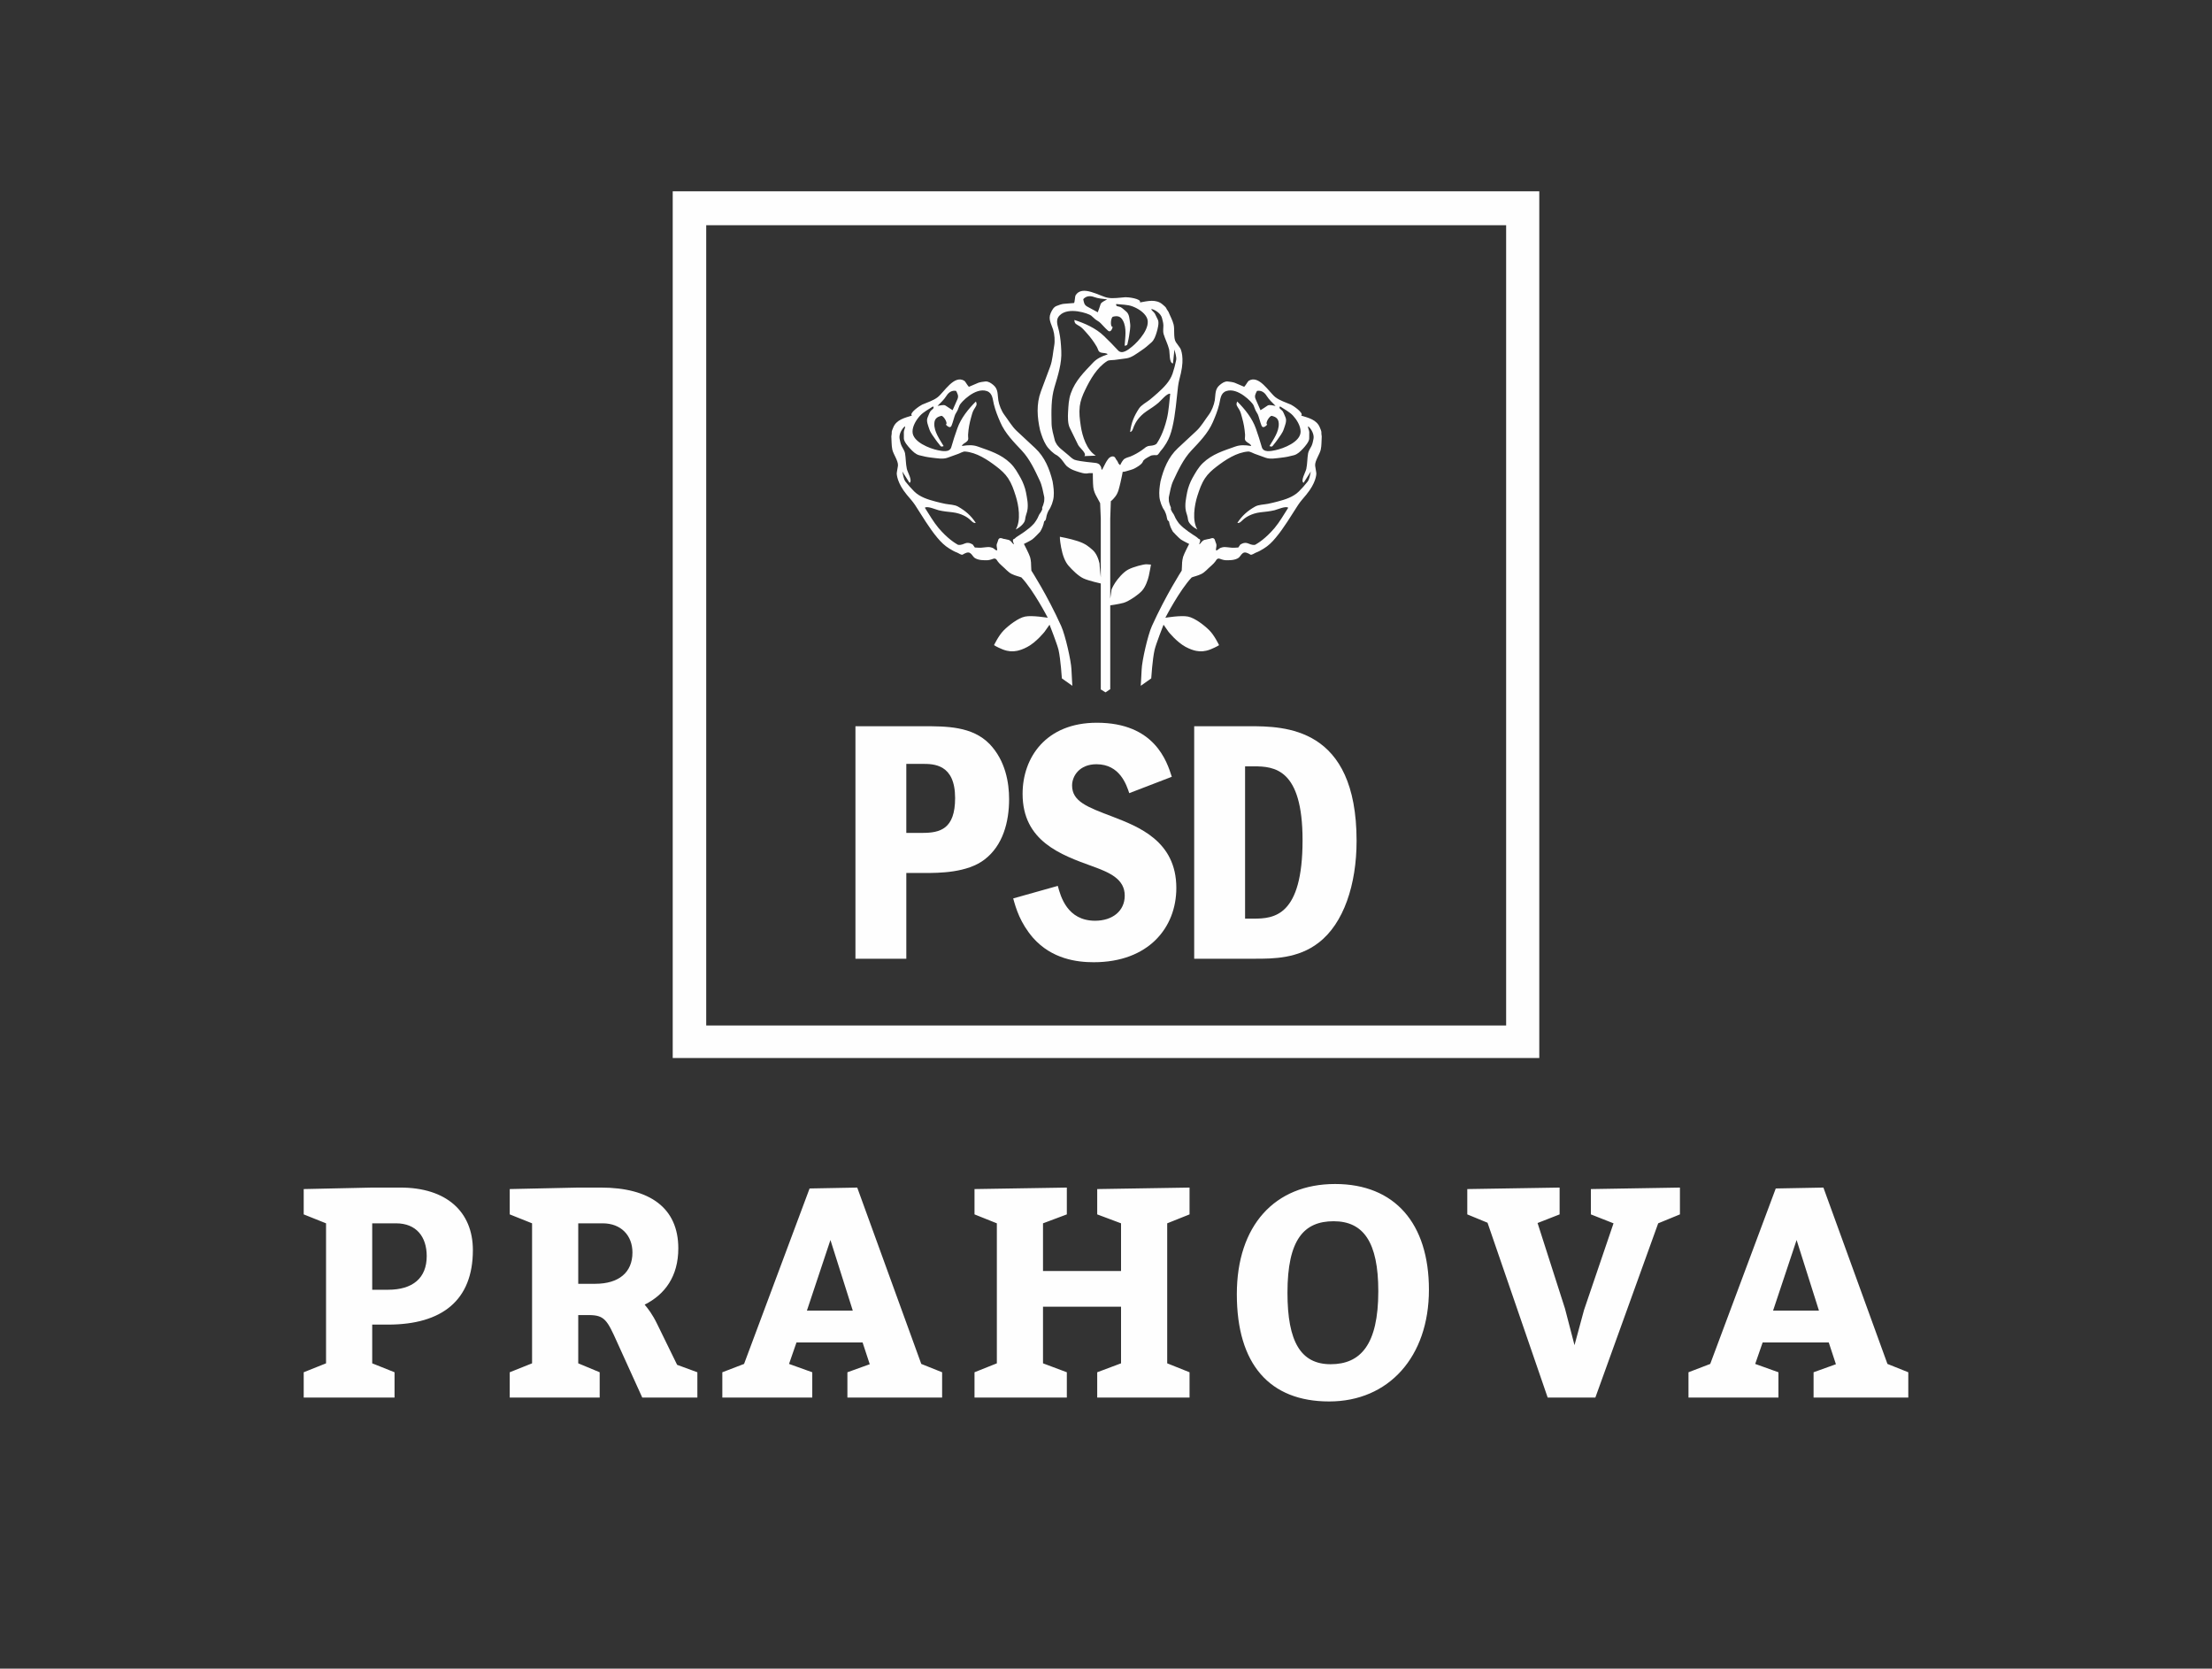
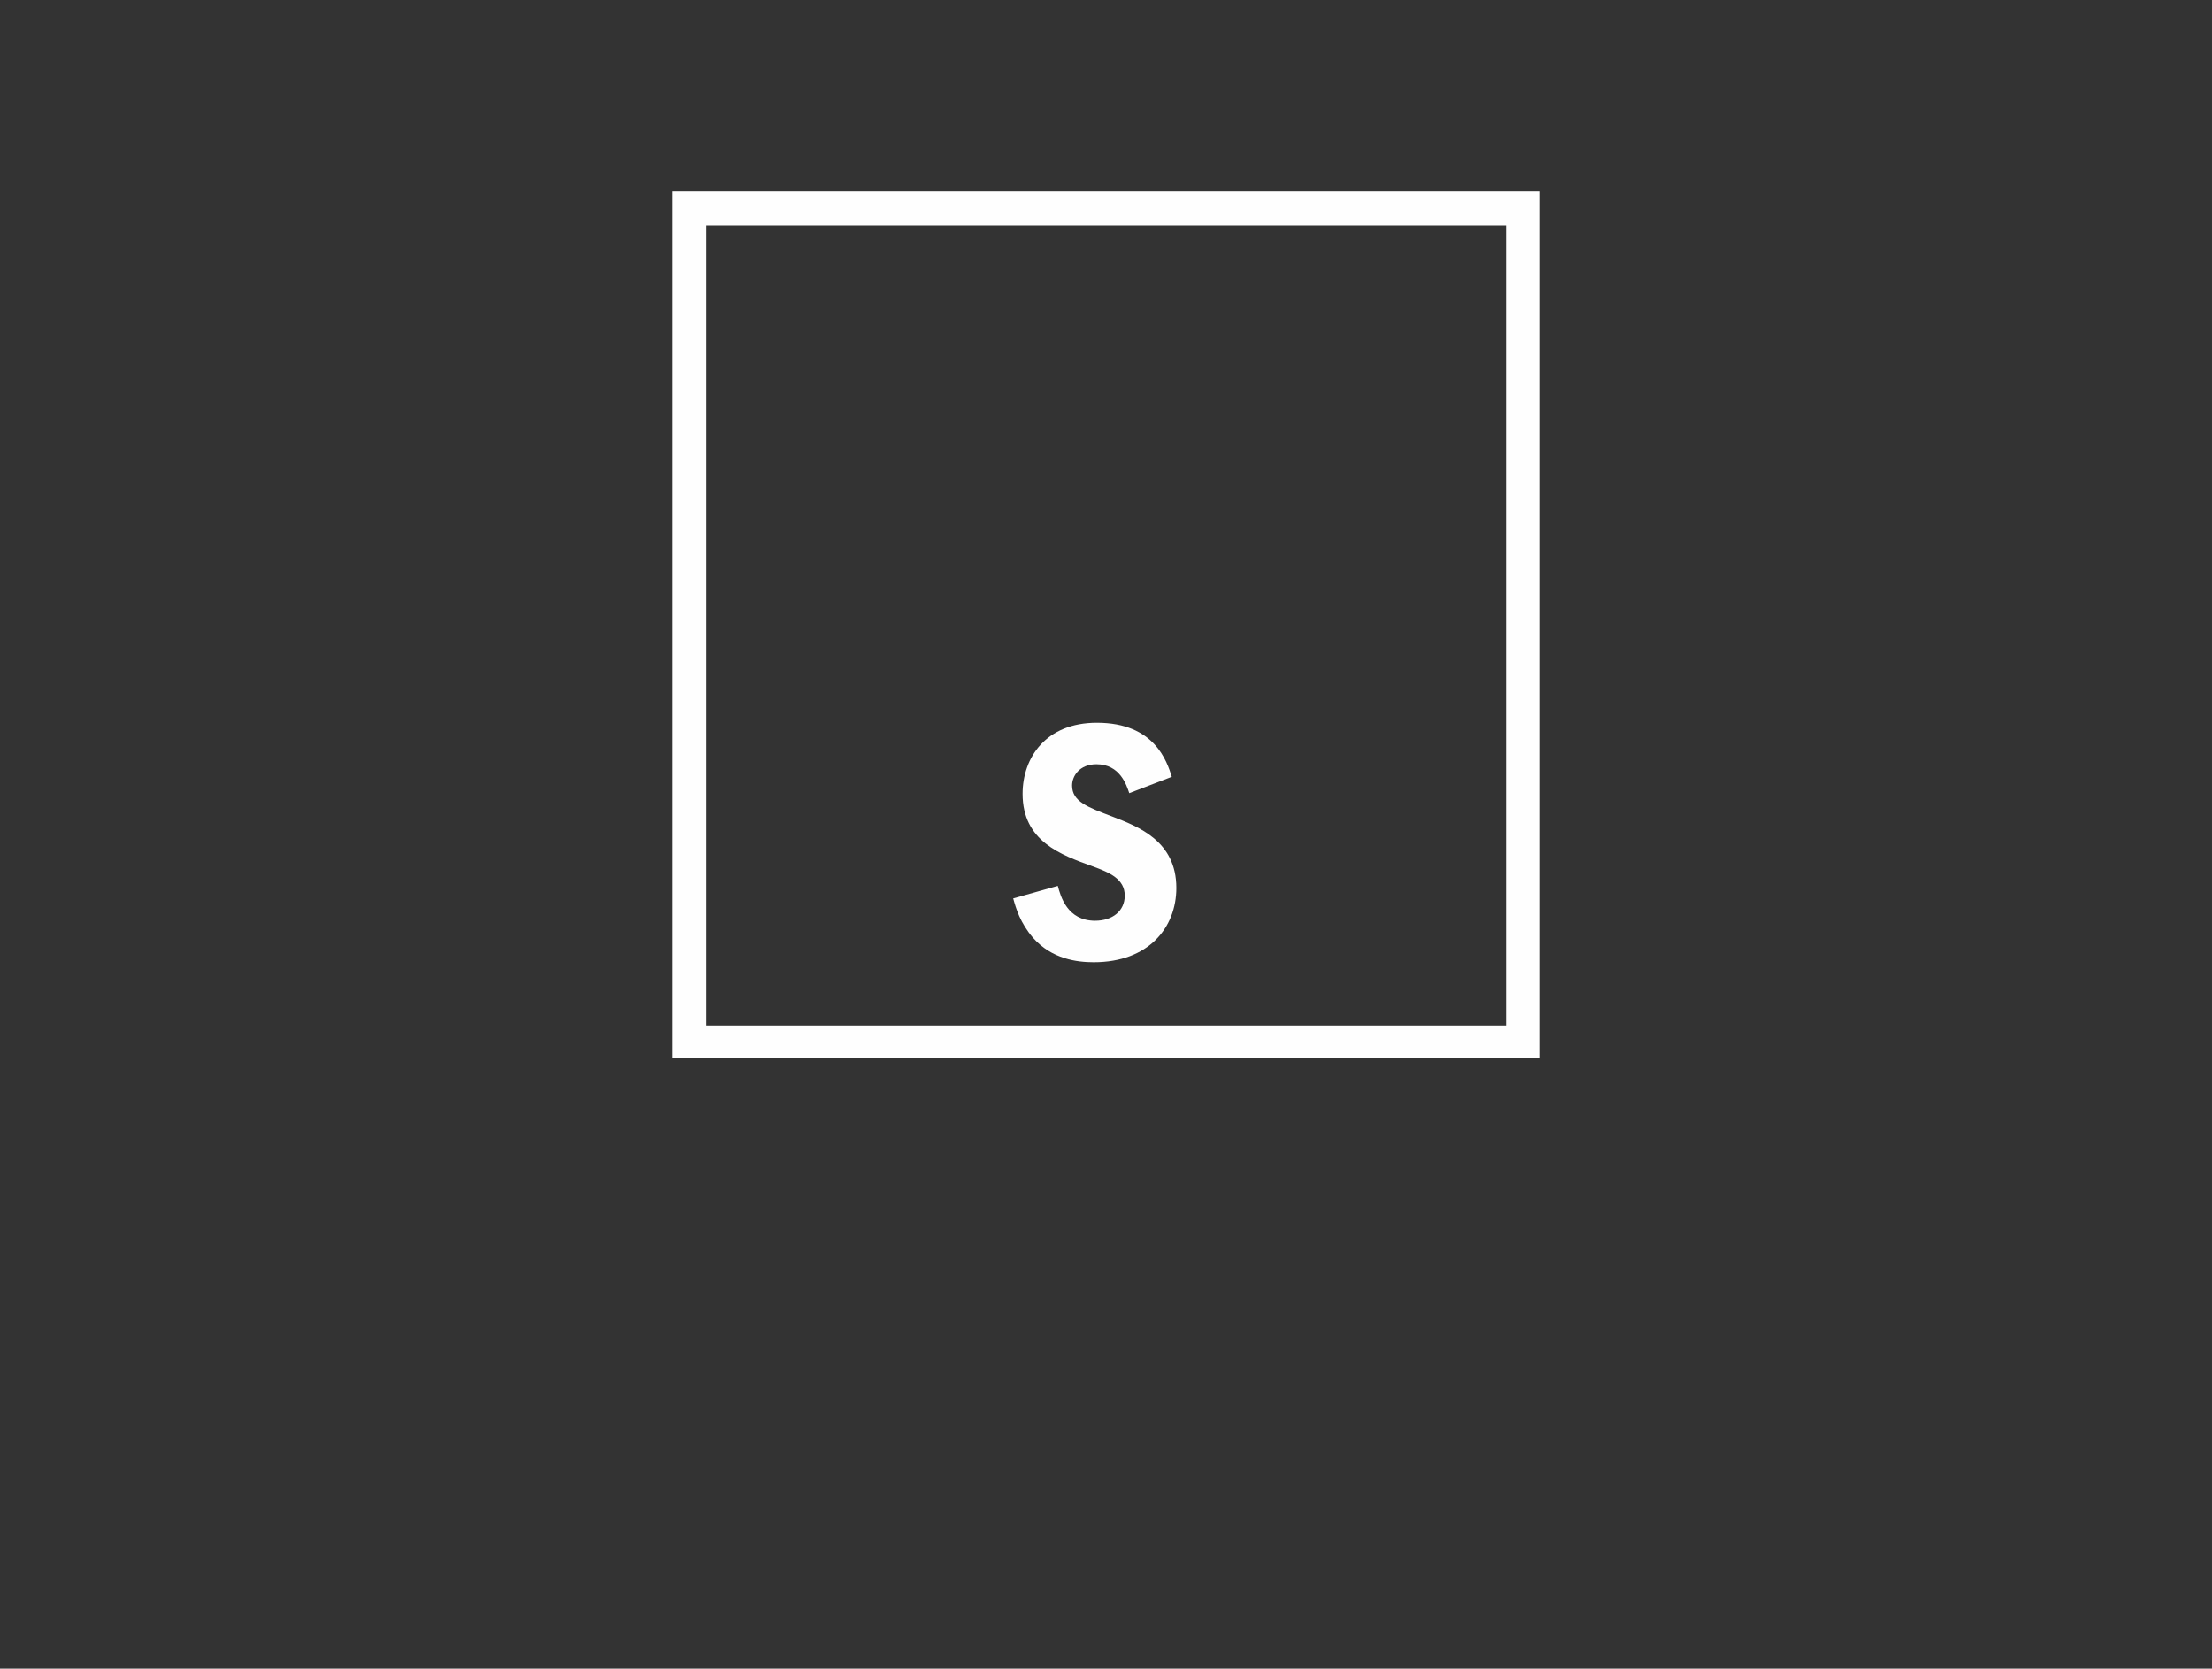
<svg xmlns="http://www.w3.org/2000/svg" xml:space="preserve" width="4720.68mm" height="3560.5mm" version="1.1" style="shape-rendering:geometricPrecision; text-rendering:geometricPrecision; image-rendering:optimizeQuality; fill-rule:evenodd; clip-rule:evenodd" viewBox="0 0 476427 359338">
  <rect x="0" y="0" width="476427" height="359338" fill="#333333" stroke="none" />
  <defs>
    <style type="text/css">
   
    .fil2 {fill:none}
    .fil1 {fill:#FEFEFE;fill-rule:nonzero}
    .fil0 {fill:#FEFEFE;fill-rule:nonzero}
   
  </style>
  </defs>
  <g id="Layer_x0020_1">
-     <path class="fil0" d="M65414 300968l19565 0 0 -5453 -4811 -1924 0 -8340 3400 0c11675,0 18282,-5260 18282,-16037 0,-8339 -5773,-13471 -15588,-13471l-6094 0 -14754 321 0 5453 4811 1924 0 30150 -4811 1924 0 5453zm14754 -23222l0 -14305 5132 0c4362,0 6607,2887 6607,7056 0,4747 -3015,7249 -8339,7249l-3400 0zm29621 23222l19372 0 0 -5453 -4618 -1924 0 -10392 2245 0c3400,0 3977,1026 6158,5901l5389 11868 11867 0 0 -5453 -4362 -1604 -4298 -8788c-1026,-2117 -1988,-3336 -2694,-4170 4362,-2181 7249,-6094 7249,-12124 0,-8724 -6159,-13086 -16679,-13086l-4875 0 -14754 321 0 5453 4811 1924 0 30150 -4811 1924 0 5453zm14754 -24505l0 -13022 5260 0c3977,0 6415,2630 6415,6287 0,4297 -2951,6735 -8019,6735l-3656 0zm78373 19052l-4490 -1796 -13792 -37976 -10264 193 -14113 37783 -4682 1796 0 5453 19372 0 0 -5453 -5003 -1796 1603 -4619 14241 0 1540 4683 -4811 1732 0 5453 20399 0 0 -5453zm-19245 -13279l-9878 0 5067 -15203 4811 15203zm26221 18732l19886 0 0 -5453 -5132 -1924 0 -12189 16807 0 0 12189 -5132 1924 0 5453 19886 0 0 -5453 -4811 -1924 0 -30150 4811 -1924 0 -5774 -19886 321 0 5453 5132 1924 0 10264 -16807 0 0 -10264 5132 -1924 0 -5774 -19886 321 0 5453 4811 1924 0 30150 -4811 1924 0 5453zm77668 -45995c-13023,0 -21169,8981 -21169,23735 0,15075 7056,23094 19886,23094 12829,0 21489,-9623 21489,-24056 0,-14305 -7377,-22773 -20206,-22773zm-321 8019c6415,0 9622,4490 9622,15075 0,11546 -3849,15716 -10264,15716 -6414,0 -9301,-4811 -9301,-15395 0,-11419 3528,-15396 9943,-15396zm28786 -1475l4362 1796 12958 37655 10264 0 13535 -37527 4683 -1924 0 -5774 -19180 321 0 5453 4875 1924 -6351 18667 -2052 7570 -2053 -7891 -5902 -18410 4747 -1860 0 -5774 -19886 321 0 5453zm94988 33998l-4490 -1796 -13792 -37976 -10264 193 -14113 37783 -4683 1796 0 5453 19373 0 0 -5453 -5003 -1796 1603 -4619 14241 0 1540 4683 -4811 1732 0 5453 20399 0 0 -5453zm-19245 -13279l-9878 0 5067 -15203 4811 15203z" />
    <g id="_1422049063872">
-       <path class="fil1" d="M195203 164500l0 14863 3453 0c3828,0 7058,-824 7058,-7509 0,-7354 -4652,-7354 -7058,-7354l-3453 0zm3453 -8109c5252,0 10738,0 14481,3830 3458,3609 4206,8408 4206,11866 0,4950 -1346,9975 -5252,12981 -3754,2928 -9908,2928 -12985,2928l-3903 0 0 18463 -10956 0 0 -50068 14409 0z" />
      <path class="fil1" d="M243222 170804c-603,-1795 -2028,-6227 -7061,-6227 -3677,0 -5252,2552 -5252,4577 0,3453 3302,4652 8635,6679 5631,2179 13817,5259 13817,15389 0,8560 -6007,15994 -17800,15994 -3606,0 -9001,-678 -13060,-5255 -2780,-3230 -3675,-6307 -4277,-8486l9608 -2701c600,2250 2025,7506 8031,7506 3751,0 6385,-2101 6385,-5405 0,-3528 -3159,-4953 -6910,-6302 -6836,-2477 -15091,-5401 -15091,-15619 0,-7807 5025,-15313 15992,-15313 12459,0 15091,8335 16145,11640l-9162 3523z" />
-       <path class="fil1" d="M268168 197826l1873 0c4351,0 10508,-521 10508,-16888 0,-15388 -6071,-15909 -10508,-15909l-1873 0 0 32797zm-10959 -41435l11782 0c7655,0 23195,77 23195,24699 0,9380 -2779,17793 -8179,21918 -4435,3451 -9838,3451 -13661,3451l-13137 0 0 -50068z" />
      <path class="fil1" d="M324397 220835l-172291 0 0 -172334 172291 0 0 172334zm-179505 7006l186643 0 0 -186642 -186643 0 0 186642z" />
-       <path class="fil1" d="M238740 98770c0,0 -388,481 -668,1039 -234,471 -692,1351 -692,1351l-142 -85c0,0 -34,-132 -44,-327 -11,-196 -213,-497 -353,-673 -134,-181 -541,-349 -836,-383 -293,-37 -1275,-143 -1275,-143 0,0 -137,-20 -704,-75 -567,-57 -2155,-280 -2619,-477 -445,-202 -873,-605 -1360,-1038 -409,-357 -1308,-1096 -1583,-1321 -85,-75 -188,-174 -326,-298 0,-10 0,-18 -5,-26 18,42 -437,-466 -474,-538 -142,-278 -383,-597 -458,-899 -293,-1217 -679,-2404 -710,-3655 -49,-2590 -129,-5336 624,-7846 749,-2520 1612,-5154 1469,-7819 -67,-1484 -166,-2803 -487,-4246 -238,-1134 -867,-2359 109,-3365 1903,-1983 6294,-406 6807,14 510,419 743,710 1051,914 246,152 472,313 713,466 261,174 1302,1396 1868,1870 580,485 906,-404 1017,-797 -617,20 -417,-2094 57,-2213 971,-248 1635,-88 2127,806 885,1583 497,3735 378,5452 644,-108 567,-137 704,-800 91,-419 200,-847 257,-1277 106,-914 360,-1878 215,-2787 -125,-829 -135,-1953 -839,-2510 -381,-301 -785,-733 -1207,-950 -371,-192 -1104,-68 -938,-663 1126,137 2408,103 3483,502 1114,417 2503,1235 3091,2398 1036,2081 -1806,5186 -3184,6292 -782,629 -2134,1753 -3007,782 -979,-1080 -2000,-2085 -3041,-3098 -1724,-1670 -4136,-2738 -6351,-3442 0,873 469,922 1179,1378 549,360 932,839 1373,1326 912,1016 1580,1893 2284,3095 303,526 257,1024 852,1212 267,81 521,97 806,122 69,5 1012,179 487,347 -1086,345 -2127,835 -2927,1671 -1943,2064 -3847,3875 -4823,6644 -482,1368 -510,2631 -596,4072 -57,960 -72,2450 345,3315 608,1246 1217,2489 1829,3740 295,601 1955,1847 1331,2396 821,-33 1644,-67 2468,-99 -1943,-1191 -2904,-4172 -3230,-6368 -223,-1529 -399,-2746 -223,-4277 148,-1202 617,-2388 1143,-3461 1122,-2341 2582,-4892 4791,-6276 371,-225 1109,-178 1526,-225 857,-119 1715,-230 2575,-344 1147,-155 2214,-1021 3147,-1637 821,-552 1515,-1109 2248,-1790 624,-557 896,-1399 1139,-2197 203,-670 571,-2048 260,-2686 -210,-434 -423,-885 -645,-1318 -184,-345 -824,-738 -754,-1005 847,166 2041,994 2280,1940 137,557 292,1057 302,1624 6,539 -119,1287 39,1806 342,1131 897,2163 1184,3294 189,767 -16,2982 842,3062 108,-997 210,-1999 318,-2999 158,676 503,1641 360,2326 -202,991 -440,1893 -761,2851 -570,1692 -1938,3036 -3217,4183 -570,505 -1137,1005 -1725,1477 -692,546 -1787,1113 -2282,1854 -1090,1653 -1673,3088 -1925,5066 487,-39 656,-805 806,-1204 171,-422 469,-979 871,-1512 411,-532 1014,-1174 1887,-1759 881,-591 1765,-1140 2562,-1832 500,-422 1863,-2119 2510,-1916 -207,1743 -306,3688 -725,5400 -744,3067 -1780,4715 -2202,5346 -238,220 -624,407 -1497,466 -311,17 -565,125 -777,257l0 -16c0,0 -371,319 -984,744 -308,210 -674,446 -1086,676 -406,228 -856,453 -1329,645 -336,137 -1080,259 -1478,694 -384,443 -699,1158 -699,1158 0,0 -130,-96 -348,-332 0,0 -266,-645 -440,-787 -173,-145 -256,-774 -816,-764 -567,13 -922,482 -922,482zm-3113 -34815c919,339 1857,399 2838,516 -393,248 -1266,574 -1412,1025 -196,596 -385,1179 -608,1757 -762,-407 -1520,-814 -2269,-1231 -671,-365 -722,-894 -858,-1598 609,-684 1451,-779 2309,-469zm10352 63250c749,-835 1275,-2340 1464,-3220 202,-881 456,-2404 456,-2404 0,0 -389,-39 -961,-64 -580,-31 -2870,556 -3971,1152 -1103,599 -2243,2005 -2751,2774 -502,764 -800,1482 -800,1482l-207 1432 -83 565 0 -17238 129 -3763c0,0 290,-140 931,-949 693,-878 836,-1833 1149,-3077 252,-984 474,-2297 474,-2297 0,0 174,59 798,-132 629,-197 1407,-365 1868,-648 463,-277 1308,-709 1623,-1292 71,-122 125,-244 180,-365 466,-498 1105,-733 1473,-971 415,-265 1404,-171 1404,-171l0 -11c344,-36 629,-689 883,-961 461,-502 783,-1010 1153,-1593 645,-1051 1023,-2184 1311,-3393 683,-2880 875,-5866 1222,-8801 130,-1070 381,-1873 624,-2902 775,-3403 -12,-5050 -65,-5213 -38,-148 -880,-1231 -1035,-1487 -560,-922 -208,-2699 -469,-3761 -223,-927 -754,-1854 -1101,-2733 -55,-147 -378,-507 -430,-681 -81,-308 -601,-704 -834,-909 -1407,-1233 -3225,-736 -4885,-446 381,-813 -2624,-1157 -3122,-1124 -1237,73 -2587,340 -3815,114 -1771,-324 -5537,-2869 -6949,-495 -114,203 -161,1617 -337,1630 -743,62 -1499,121 -2248,181 -353,31 -1194,313 -1541,471 -596,257 -928,868 -1213,1516 -590,1334 138,2336 516,3558 318,1006 425,2441 233,3477 -269,1438 -350,3108 -862,4483 -663,1777 -1329,3562 -1997,5349 -1016,2730 -809,5592 -169,8402 376,1238 679,2150 1293,3158 500,831 1551,1839 2356,2222 346,249 814,642 1197,1184 52,77 102,138 148,192 293,424 614,834 754,943 251,193 692,554 1321,812 624,265 2080,726 2543,757 565,36 910,-70 910,-70l828 0c0,0 0,2266 104,3056 96,790 422,1511 702,1977 269,463 769,1427 769,1427l140 3336 0 12664c0,0 -269,-2461 -269,-3003 -241,-1020 -674,-2212 -1544,-2963 -793,-670 -1427,-1285 -3132,-1846 -1699,-563 -3864,-946 -3864,-946 0,0 -60,508 264,2285 331,1771 860,3106 1614,3968 756,860 2072,2196 3209,2720 1140,523 3722,1087 3722,1087l0 22815 1016 634 1020 -686 0 -18051c0,0 1720,-233 2862,-541 1155,-322 3235,-1780 3991,-2616zm-27305 -11330c-194,269 -560,111 -503,625 36,349 221,597 221,597l-125 78 -199 -207c0,0 -361,-567 -834,-702 -726,-205 -1062,-220 -1062,-220 0,0 -521,-192 -705,-171 -176,18 -435,142 -495,510 -36,215 -235,583 -282,798 -62,220 -10,502 -10,502l114 773 -207 67 -381 -262c0,0 -259,-280 -772,-388 -508,-112 -526,-60 -961,-44 -438,12 -990,152 -1583,124 -189,-7 -531,-29 -932,-52 -228,-339 -425,-616 -425,-616 0,0 -826,-650 -1730,-249 -772,339 -1194,352 -1494,272 -630,-363 -2226,-1324 -4181,-3629 -1085,-1290 -2008,-2919 -2925,-4333 467,-462 2365,389 2976,536 988,238 1980,326 2984,438 1010,119 1795,402 2378,678 588,272 1070,619 1394,917 305,275 782,855 1222,668 -1061,-1585 -2188,-2566 -3828,-3499 -744,-425 -1919,-425 -2756,-590 -718,-140 -1406,-319 -2118,-503 -1601,-417 -3350,-968 -4562,-2173 -687,-681 -1267,-1355 -1875,-2116 -399,-526 -526,-1515 -679,-2166 523,816 1039,1627 1560,2445 699,-450 -422,-2265 -583,-3014 -241,-1104 -200,-2235 -389,-3367 -88,-511 -515,-1104 -738,-1572 -233,-493 -314,-1000 -430,-1534 -200,-919 472,-2165 1135,-2686 176,202 -219,821 -224,1204 -5,474 5,951 5,1417 12,687 915,1715 1376,2201 547,586 1140,1185 1917,1397 925,249 1754,422 2702,528 1075,114 2367,386 3403,16 793,-290 1580,-570 2378,-855 380,-140 987,-513 1404,-482 2497,208 4841,1756 6812,3275 909,690 1813,1502 2458,2475 806,1238 1173,2365 1629,3782 663,2038 1184,5372 18,7260 725,-342 1883,-1256 2002,-2075 130,-984 329,-1271 472,-1906 303,-1396 -57,-2839 -275,-4056 -170,-925 -663,-2204 -1119,-3015 -691,-1207 -1253,-2279 -2253,-3248 -2023,-1945 -4439,-2655 -6996,-3567 -1039,-373 -2155,-326 -3230,-145 -523,91 212,-479 272,-518 228,-140 445,-267 634,-456 446,-429 187,-834 229,-1427 85,-1347 287,-2406 639,-3683 176,-616 298,-1199 624,-1751 410,-712 788,-964 415,-1715 -1611,1591 -3230,3593 -3994,5792 -469,1341 -919,2660 -1298,4030 -350,1217 -1989,855 -2932,658 -1658,-342 -5429,-1751 -5419,-4007 0,-1259 853,-2585 1635,-3437 749,-818 1878,-1368 2784,-1986 396,442 -292,663 -526,989 -271,383 -434,930 -629,1359 -370,788 104,1767 347,2534 265,850 889,1569 1378,2300 228,347 505,666 762,992 401,515 344,569 953,376 -839,-1425 -2091,-3116 -2010,-4862 47,-995 544,-1422 1497,-1647 448,-110 1528,1626 984,1882 272,285 925,912 1223,236 285,-655 658,-2181 810,-2440 132,-241 275,-482 412,-720 184,-313 259,-673 521,-1262 262,-587 3365,-3895 5862,-3038 1263,433 1248,1767 1520,2855 347,1388 818,2567 1391,3872 1018,2365 2891,4251 4613,6082 1720,1831 2821,4230 3880,6486 510,1090 684,2284 948,3460 67,295 0,684 0,982 -11,78 -176,717 -189,673 0,10 13,18 13,34 -171,435 -257,645 -257,645l11 458c-65,75 -109,138 -119,177 -135,439 -477,655 -653,1136 -241,697 -938,1599 -938,1599 0,0 -456,528 -1051,1028 -1461,1207 -2834,1901 -3041,2173zm-14824 -30631c485,-780 1194,-1226 2080,-1063 314,627 596,1078 290,1780l-1046 2375c-521,-318 -1020,-655 -1526,-994 -383,-267 -1264,18 -1720,70 697,-700 1389,-1332 1922,-2168zm24713 49573c-2991,-6634 -6421,-11938 -6421,-11938l-49 -876c0,0 -29,-624 -31,-875 -21,-228 -83,-777 -218,-1207 -202,-671 -1308,-2787 -1308,-2787 0,0 1318,-634 1785,-961 469,-324 1720,-1681 1720,-1681 0,0 507,-806 712,-1606 59,-220 117,-440 153,-650 174,-32 347,-205 432,-751 93,-637 327,-1179 521,-1552 526,-689 1005,-2020 1086,-2963 98,-1134 -29,-2062 -229,-3289 -660,-2712 -1704,-5269 -3750,-7173 -1324,-1243 -2663,-2481 -3999,-3724 -1018,-951 -1808,-2349 -2661,-3471 -603,-808 -1118,-2096 -1279,-3101 -192,-1224 5,-2409 -1070,-3297 -523,-433 -1075,-811 -1707,-767 -360,24 -1201,153 -1523,280 -666,285 -1334,570 -2002,855 -168,57 -803,-1145 -995,-1262 -2220,-1421 -4390,2448 -5778,3523 -956,738 -2230,1106 -3334,1590 -440,197 -2878,1835 -2204,2360 -1552,492 -3344,873 -4023,2564 -113,283 -386,853 -329,1153 31,169 -91,622 -83,780 73,917 16,1945 216,2844 235,1028 1297,2403 1212,3452 -34,285 -293,1596 -265,1736 31,166 47,1940 2174,4522 642,780 1212,1360 1782,2220 1549,2376 2984,4870 4796,7040 773,925 1589,1728 2596,2339 564,342 1054,635 1668,860 342,129 858,562 1171,435l5 11c0,0 723,-516 1269,-472 568,41 979,917 1246,1109 852,647 2287,554 2795,560 492,0 1313,-322 1313,-322 0,0 207,-70 373,-18 171,47 311,210 311,210 0,0 357,655 1145,1315 813,687 1329,1384 2139,1785 796,389 1666,557 2070,731 2634,2787 5675,8687 5675,8687 0,0 -3391,-575 -4891,-256 -1492,310 -3527,1890 -4618,2996 -1087,1104 -2064,3155 -2064,3155 0,0 508,368 1842,912 1334,536 2268,404 2268,404 0,0 1195,86 3104,-950 1911,-1029 3659,-3228 3659,-3228l1086 -1541c0,0 1645,4188 1932,5416 456,2000 722,6149 722,6149l2260 1596c0,0 -117,-1702 -197,-3549 -76,-1844 -1314,-7333 -2210,-9322zm54342 -40321c-114,534 -189,1041 -422,1534 -223,468 -653,1061 -738,1572 -197,1132 -153,2263 -386,3367 -163,749 -1292,2564 -591,3014 521,-818 1047,-1629 1562,-2445 -158,651 -277,1640 -686,2166 -601,761 -1189,1435 -1876,2116 -1212,1205 -2960,1756 -4555,2173 -710,184 -1404,363 -2122,503 -837,165 -2010,165 -2759,590 -1642,933 -2755,1914 -3818,3499 433,187 915,-393 1218,-668 321,-298 816,-645 1391,-917 575,-276 1368,-559 2372,-678 1010,-112 2008,-200 2997,-438 601,-147 2503,-998 2969,-536 -912,1414 -1837,3043 -2917,4333 -1958,2305 -3559,3266 -4188,3629 -298,80 -710,67 -1487,-272 -907,-401 -1733,249 -1733,249 0,0 -194,277 -427,616 -397,23 -754,45 -930,52 -601,28 -1150,-112 -1591,-124 -427,-16 -450,-68 -955,44 -513,108 -770,388 -770,388l-378 262 -212 -67 114 -773c0,0 46,-282 -5,-502 -57,-215 -246,-583 -285,-798 -65,-368 -319,-492 -503,-510 -173,-21 -702,171 -702,171 0,0 -329,15 -1065,220 -476,135 -834,702 -834,702l-196 207 -119 -78c0,0 184,-248 217,-597 49,-514 -303,-356 -510,-625 -199,-272 -1574,-966 -3028,-2173 -604,-500 -1057,-1028 -1057,-1028 0,0 -691,-902 -943,-1599 -171,-481 -507,-697 -644,-1136 -19,-39 -60,-102 -120,-177l5 -458c0,0 -98,-210 -253,-645 0,-16 10,-24 10,-34 -10,44 -186,-595 -186,-673 0,-298 -70,-687 0,-982 256,-1176 429,-2370 943,-3460 1056,-2256 2168,-4655 3885,-6486 1720,-1831 3585,-3717 4613,-6082 570,-1305 1046,-2484 1388,-3872 272,-1088 257,-2422 1526,-2855 2492,-857 5602,2451 5859,3038 264,589 334,949 520,1262 140,238 275,479 412,720 151,259 526,1785 809,2440 292,676 955,49 1219,-236 -541,-256 539,-1992 990,-1882 951,225 1448,652 1492,1647 80,1746 -1160,3437 -2008,4862 606,193 555,139 956,-376 254,-326 536,-645 759,-992 492,-731 1111,-1450 1378,-2300 246,-767 715,-1746 360,-2534 -207,-429 -365,-976 -635,-1359 -241,-326 -924,-547 -531,-989 909,618 2034,1168 2788,1986 782,852 1634,2178 1639,3437 5,2256 -3769,3665 -5427,4007 -950,197 -2584,559 -2931,-658 -376,-1370 -824,-2689 -1288,-4030 -777,-2199 -2393,-4201 -4004,-5792 -371,751 0,1003 417,1715 326,552 450,1135 619,1751 357,1277 552,2336 650,3683 39,593 -223,998 217,1427 198,189 410,316 641,456 56,39 792,609 271,518 -1080,-181 -2194,-228 -3227,145 -2561,912 -4979,1622 -7004,3567 -992,969 -1564,2041 -2251,3248 -456,811 -948,2090 -1119,3015 -217,1217 -572,2660 -274,4056 137,635 344,922 468,1906 115,819 1280,1733 2005,2075 -1163,-1888 -644,-5222 8,-7260 469,-1417 832,-2544 1640,-3782 640,-973 1548,-1785 2455,-2475 1974,-1519 4315,-3067 6809,-3275 426,-31 1034,342 1412,482 793,285 1588,565 2373,855 1044,370 2329,98 3403,-16 951,-106 1780,-279 2705,-528 776,-212 1368,-811 1922,-1397 456,-486 1354,-1514 1360,-2201 12,-466 23,-943 12,-1417 -12,-383 -396,-1002 -217,-1204 655,521 1324,1767 1129,2686zm-12168 -10315c883,-163 1600,283 2077,1063 531,836 1227,1468 1922,2168 -456,-52 -1324,-337 -1722,-70 -498,339 -998,676 -1519,994l-1048 -2375c-314,-702 -27,-1153 290,-1780zm13943 9810c10,-158 -109,-611 -71,-780 52,-300 -222,-870 -336,-1153 -679,-1691 -2458,-2072 -4018,-2564 663,-525 -1763,-2163 -2206,-2360 -1099,-484 -2373,-852 -3334,-1590 -1389,-1075 -3556,-4944 -5789,-3523 -184,117 -819,1319 -982,1262 -665,-285 -1339,-570 -2007,-855 -321,-127 -1161,-256 -1531,-280 -619,-44 -1173,334 -1694,767 -1080,888 -878,2073 -1067,3297 -171,1005 -682,2293 -1287,3101 -848,1122 -1640,2520 -2660,3471 -1334,1243 -2666,2481 -4003,3724 -2046,1904 -3087,4461 -3745,7173 -204,1227 -329,2155 -233,3289 83,943 560,2274 1091,2963 191,373 419,915 520,1552 85,546 256,719 436,751 39,210 88,430 147,650 207,800 709,1606 709,1606 0,0 1262,1357 1716,1681 478,327 1787,961 1787,961 0,0 -1101,2116 -1304,2787 -129,430 -193,979 -209,1207 -13,251 -39,875 -39,875l-49 876c0,0 -3424,5304 -6421,11938 -894,1989 -2129,7478 -2205,9322 -83,1847 -199,3549 -199,3549l2259 -1596c0,0 264,-4149 725,-6149 277,-1228 1927,-5416 1927,-5416l1080 1541c0,0 1759,2199 3658,3228 1921,1036 3105,950 3105,950 0,0 935,132 2275,-404 1336,-544 1839,-912 1839,-912 0,0 -966,-2051 -2057,-3155 -1096,-1106 -3127,-2686 -4624,-2996 -1497,-319 -4885,256 -4885,256 0,0 3039,-5900 5673,-8687 402,-174 1269,-342 2062,-731 820,-401 1329,-1098 2149,-1785 782,-660 1145,-1315 1145,-1315 0,0 137,-163 298,-210 176,-52 386,18 386,18 0,0 808,322 1316,322 497,-6 1938,87 2795,-560 259,-192 678,-1068 1230,-1109 565,-44 1272,472 1272,472 0,0 10,0 10,-11 311,127 837,-306 1173,-435 612,-225 1107,-518 1666,-860 1010,-611 1829,-1414 2588,-2339 1818,-2170 3263,-4664 4812,-7040 562,-860 1132,-1440 1766,-2220 2135,-2582 2156,-4356 2179,-4522 31,-140 -241,-1451 -259,-1736 -86,-1049 974,-2424 1207,-3452 202,-899 148,-1927 213,-2844zm-30078 27129c-10,158 -10,135 8,8 0,-125 0,-156 -8,-8zm-32540 0c-5,-148 -5,-117 0,8 2,127 2,150 0,-8z" />
    </g>
    <polygon class="fil2" points="0,359338 476427,359338 476427,0 0,0 " />
  </g>
</svg>